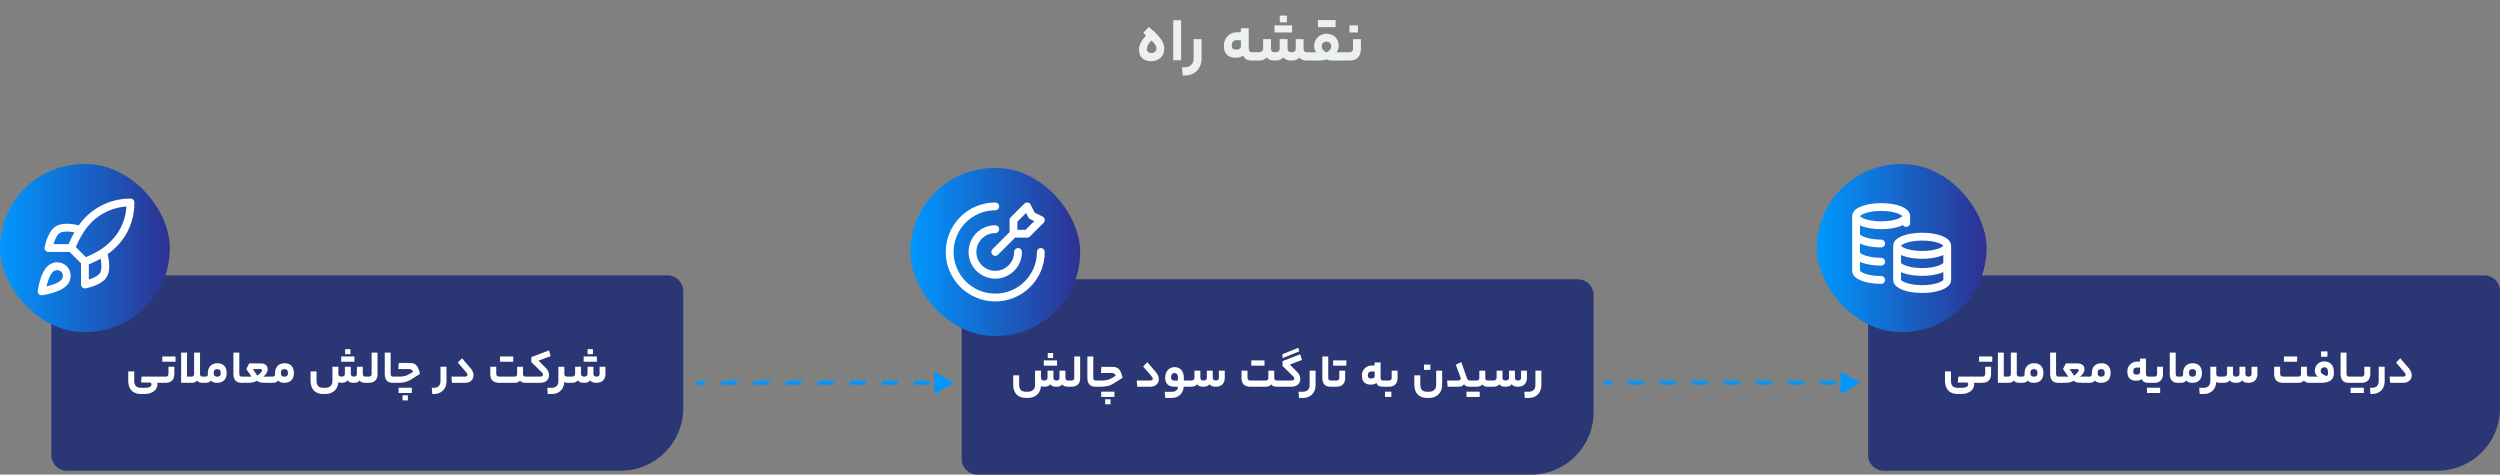
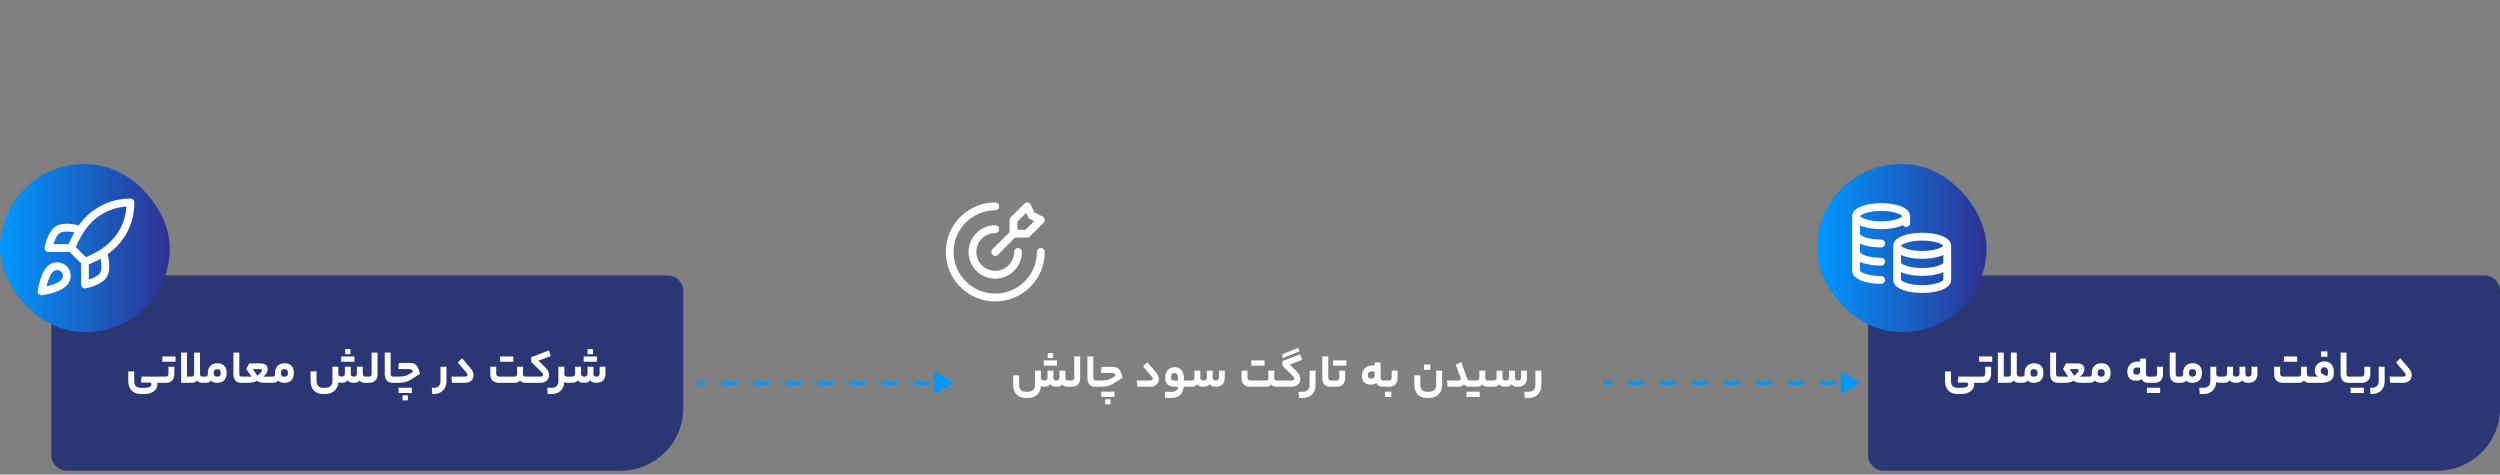
<svg xmlns="http://www.w3.org/2000/svg" width="1280" height="243" viewBox="0 0 1280 243" fill="none">
  <rect x="0" y="0" width="1280" height="243" fill="#808080" stroke="none" />
-   <path d="M583.191 25.368C583.191 24.173 583.479 23 584.055 21.848C584.631 20.696 585.527 19.48 586.743 18.2L585.367 16.792L588.247 13.784C590.295 15.512 591.884 17.005 593.015 18.264C594.146 19.523 594.935 20.675 595.383 21.72C595.852 22.744 596.087 23.8 596.087 24.888C596.087 26.829 595.479 28.387 594.263 29.56C593.047 30.733 591.404 31.32 589.335 31.32C587.458 31.32 585.964 30.808 584.855 29.784C583.746 28.739 583.191 27.267 583.191 25.368ZM592.087 24.856C592.087 24.173 591.884 23.512 591.479 22.872C591.074 22.232 590.412 21.528 589.495 20.76C588.727 21.528 588.151 22.264 587.767 22.968C587.404 23.672 587.223 24.397 587.223 25.144C587.223 25.763 587.415 26.253 587.799 26.616C588.183 26.957 588.748 27.128 589.495 27.128C590.306 27.128 590.935 26.925 591.383 26.52C591.852 26.115 592.087 25.56 592.087 24.856ZM600.698 10.36H604.73V30.872H600.698V10.36ZM615.212 29.816C615.212 31.565 614.86 33.101 614.156 34.424C613.452 35.768 612.438 36.803 611.116 37.528C609.814 38.275 608.289 38.648 606.54 38.648H605.516L605.196 34.424H606.508C607.98 34.424 609.121 34.019 609.932 33.208C610.742 32.419 611.148 31.299 611.148 29.848V20.024H615.212V29.816ZM630.66 23.288C630.66 24.696 631.364 25.4 632.772 25.4C633.604 25.4 634.234 25.261 634.66 24.984C635.108 24.685 635.332 24.259 635.332 23.704V20.568H633.252C631.524 20.568 630.66 21.475 630.66 23.288ZM639.364 24.536C639.364 25.325 639.492 25.901 639.748 26.264C640.026 26.605 640.442 26.776 640.996 26.776H641.988C642.095 26.776 642.17 26.915 642.212 27.192C642.276 27.469 642.308 28.056 642.308 28.952C642.308 29.805 642.276 30.36 642.212 30.616C642.17 30.872 642.095 31 641.988 31H640.996C639.823 31 638.863 30.808 638.116 30.424C637.37 30.019 636.847 29.357 636.548 28.44C636.1 28.824 635.514 29.112 634.788 29.304C634.084 29.475 633.338 29.56 632.548 29.56C630.628 29.56 629.156 29.037 628.132 27.992C627.13 26.925 626.628 25.357 626.628 23.288C626.628 22.115 626.895 21.016 627.428 19.992C627.983 18.947 628.762 18.115 629.764 17.496C630.767 16.856 631.908 16.536 633.188 16.536H635.3V14.456H639.364V24.536ZM644.48 26.776C645.227 26.776 645.782 26.605 646.144 26.264C646.528 25.923 646.72 25.453 646.72 24.856V20.024H650.752V24.856C650.752 25.475 650.923 25.955 651.264 26.296C651.606 26.616 652.171 26.776 652.96 26.776C653.707 26.776 654.262 26.605 654.624 26.264C655.008 25.923 655.2 25.453 655.2 24.856V20.024H659.232V24.856C659.232 26.136 659.926 26.776 661.312 26.776C662.72 26.776 663.424 26.136 663.424 24.856V20.024H667.424V24.824C667.424 25.507 667.574 26.008 667.872 26.328C668.171 26.627 668.63 26.776 669.248 26.776H670.528C670.742 26.776 670.848 27.501 670.848 28.952C670.848 30.317 670.742 31 670.528 31H669.248C667.222 31 665.899 30.477 665.28 29.432C664.875 29.965 664.352 30.36 663.712 30.616C663.072 30.872 662.272 31 661.312 31C660.182 31 659.275 30.861 658.592 30.584C657.91 30.285 657.398 29.859 657.056 29.304C656.224 30.435 654.859 31 652.96 31C651.766 31 650.816 30.861 650.112 30.584C649.43 30.285 648.918 29.859 648.576 29.304C647.744 30.435 646.379 31 644.48 31H641.984C641.771 31 641.664 30.317 641.664 28.952C641.664 27.501 641.771 26.776 641.984 26.776H644.48ZM655.232 11.448V7.992H658.88V11.448H655.232ZM652.544 16.632V13.016H661.568V16.632H652.544ZM673.876 26.776C673.577 26.392 673.332 25.901 673.14 25.304C672.948 24.685 672.852 24.109 672.852 23.576C672.852 22.36 673.129 21.283 673.684 20.344C674.238 19.384 675.006 18.637 675.988 18.104C676.99 17.571 678.1 17.304 679.316 17.304C680.489 17.304 681.534 17.571 682.452 18.104C683.39 18.616 684.116 19.341 684.628 20.28C685.161 21.197 685.428 22.243 685.428 23.416C685.428 23.992 685.321 24.611 685.108 25.272C684.894 25.912 684.606 26.413 684.244 26.776H687.796C688.009 26.776 688.116 27.501 688.116 28.952C688.116 30.317 688.009 31 687.796 31H683.604C682.238 31 681.246 30.957 680.628 30.872C680.03 30.787 679.54 30.616 679.156 30.36C678.772 30.595 678.217 30.765 677.492 30.872C676.788 30.957 675.806 31 674.548 31H670.516C670.302 31 670.196 30.317 670.196 28.952C670.196 27.501 670.302 26.776 670.516 26.776H673.876ZM679.156 21.336C678.388 21.336 677.79 21.549 677.364 21.976C676.937 22.403 676.724 22.989 676.724 23.736C676.724 25.037 677.545 26.061 679.188 26.808C679.998 26.424 680.596 25.976 680.98 25.464C681.385 24.931 681.588 24.355 681.588 23.736C681.588 22.989 681.374 22.403 680.948 21.976C680.521 21.549 679.924 21.336 679.156 21.336ZM674.804 13.88V10.264H683.828V13.88H674.804ZM696.789 24.888C696.789 26.851 696.277 28.365 695.253 29.432C694.229 30.477 692.81 31 690.997 31H687.797C687.584 31 687.477 30.317 687.477 28.952C687.477 27.501 687.584 26.776 687.797 26.776H690.965C691.498 26.776 691.925 26.616 692.245 26.296C692.586 25.955 692.757 25.464 692.757 24.824V20.024H696.789V24.888ZM690.901 16.632V13.016H695.253V16.632H690.901Z" fill="#ECF1F0" />
  <path d="M26.287 149C26.287 144.582 29.869 141 34.287 141H341.826C346.244 141 349.826 144.582 349.826 149V209C349.826 226.673 335.499 241 317.826 241H34.287C29.869 241 26.287 237.418 26.287 233V149Z" fill="#2B3674" />
  <path d="M72.481 192.832H82.537C82.697 192.832 82.777 193.376 82.777 194.464C82.777 195.488 82.697 196 82.537 196H80.401C80.529 196.16 80.593 196.416 80.593 196.768C80.593 197.728 80.313 198.584 79.753 199.336C79.193 200.088 78.409 200.672 77.401 201.088C76.409 201.52 75.265 201.736 73.969 201.736H72.169C70.089 201.736 68.481 201.136 67.345 199.936C66.225 198.752 65.665 197.088 65.665 194.944V190.168H68.713V194.872C68.713 196.12 68.993 197.048 69.553 197.656C70.113 198.264 70.993 198.568 72.193 198.568H74.017C76.385 198.568 77.569 197.968 77.569 196.768C77.569 196.432 77.481 196.192 77.305 196.048C77.129 195.92 76.833 195.856 76.417 195.856H72.217L72.481 192.832ZM89.269 191.416C89.269 192.888 88.885 194.024 88.117 194.824C87.349 195.608 86.285 196 84.925 196H82.525C82.365 196 82.285 195.488 82.285 194.464C82.285 193.376 82.365 192.832 82.525 192.832H84.901C85.301 192.832 85.621 192.712 85.861 192.472C86.117 192.216 86.245 191.848 86.245 191.368V187.768H89.269V191.416ZM83.101 185.224V182.512H89.869V185.224H83.101ZM92.741 180.52H95.765V192.832H98.045C98.445 192.832 98.765 192.72 99.005 192.496C99.261 192.272 99.389 191.968 99.389 191.584V180.52H102.413V191.464C102.413 192.376 102.869 192.832 103.781 192.832H104.525C104.685 192.832 104.765 193.376 104.765 194.464C104.765 195.488 104.685 196 104.525 196H103.685C102.309 196 101.389 195.608 100.925 194.824C100.333 195.608 99.381 196 98.069 196H92.741V180.52ZM111.325 185.968C112.829 185.968 113.989 186.4 114.805 187.264C115.637 188.128 116.053 189.352 116.053 190.936V191.056C116.053 192.608 115.621 193.824 114.757 194.704C113.909 195.568 112.725 196 111.205 196C110.421 196 109.757 195.896 109.213 195.688C108.669 195.48 108.269 195.192 108.013 194.824C107.709 195.24 107.333 195.544 106.885 195.736C106.437 195.912 105.861 196 105.157 196H104.533C104.373 196 104.293 195.488 104.293 194.464C104.293 193.376 104.373 192.832 104.533 192.832H105.157C105.605 192.832 105.925 192.744 106.117 192.568C106.309 192.392 106.405 192.104 106.405 191.704V191.032C106.405 189.48 106.845 188.248 107.725 187.336C108.621 186.424 109.821 185.968 111.325 185.968ZM111.205 188.992C110.005 188.992 109.405 189.632 109.405 190.912V191.032C109.405 191.624 109.549 192.08 109.837 192.4C110.141 192.704 110.597 192.856 111.205 192.856C111.829 192.856 112.285 192.712 112.573 192.424C112.877 192.12 113.029 191.656 113.029 191.032V190.912C113.029 189.632 112.421 188.992 111.205 188.992ZM124.45 192.832C124.53 192.832 124.586 192.936 124.618 193.144C124.666 193.352 124.69 193.792 124.69 194.464C124.69 195.104 124.666 195.52 124.618 195.712C124.586 195.904 124.53 196 124.45 196H123.586C122.242 196 121.226 195.616 120.538 194.848C119.85 194.064 119.506 192.952 119.506 191.512V180.52H122.53V191.32C122.53 191.848 122.626 192.232 122.818 192.472C123.026 192.712 123.354 192.832 123.802 192.832H124.45ZM128.775 192.856L126.087 188.92L127.575 186.064H133.551C134.607 186.064 135.455 186.32 136.095 186.832C136.735 187.328 137.055 188.04 137.055 188.968C137.055 189.656 136.895 190.288 136.575 190.864C136.271 191.424 135.687 192.104 134.823 192.904C135.095 192.856 135.575 192.832 136.263 192.832H138.951C139.031 192.832 139.087 192.936 139.119 193.144C139.167 193.352 139.191 193.792 139.191 194.464C139.191 195.104 139.167 195.52 139.119 195.712C139.087 195.904 139.031 196 138.951 196H136.287C134.895 196 133.871 195.928 133.215 195.784C132.575 195.64 132.015 195.36 131.535 194.944C130.895 195.344 130.191 195.624 129.423 195.784C128.655 195.928 127.655 196 126.423 196H124.455C124.295 196 124.215 195.488 124.215 194.464C124.215 193.376 124.295 192.832 124.455 192.832H126.615L128.775 192.856ZM134.175 189.664C134.175 189.2 133.831 188.968 133.143 188.968H129.471L131.775 192.4C132.719 191.568 133.351 190.96 133.671 190.576C134.007 190.192 134.175 189.888 134.175 189.664ZM145.731 185.968C147.235 185.968 148.395 186.4 149.211 187.264C150.043 188.128 150.459 189.352 150.459 190.936V191.056C150.459 192.608 150.027 193.824 149.163 194.704C148.315 195.568 147.131 196 145.611 196C144.827 196 144.163 195.896 143.619 195.688C143.075 195.48 142.675 195.192 142.419 194.824C142.115 195.24 141.739 195.544 141.291 195.736C140.843 195.912 140.267 196 139.563 196H138.939C138.779 196 138.699 195.488 138.699 194.464C138.699 193.376 138.779 192.832 138.939 192.832H139.563C140.011 192.832 140.331 192.744 140.523 192.568C140.715 192.392 140.811 192.104 140.811 191.704V191.032C140.811 189.48 141.251 188.248 142.131 187.336C143.027 186.424 144.227 185.968 145.731 185.968ZM145.611 188.992C144.411 188.992 143.811 189.632 143.811 190.912V191.032C143.811 191.624 143.955 192.08 144.243 192.4C144.547 192.704 145.003 192.856 145.611 192.856C146.235 192.856 146.691 192.712 146.979 192.424C147.283 192.12 147.435 191.656 147.435 191.032V190.912C147.435 189.632 146.827 188.992 145.611 188.992ZM179.608 191.392C179.608 192.352 180.128 192.832 181.168 192.832C182.208 192.832 182.728 192.352 182.728 191.392V187.768H185.752V191.368C185.752 191.88 185.864 192.256 186.088 192.496C186.312 192.72 186.648 192.832 187.096 192.832H188.056C188.216 192.832 188.296 193.376 188.296 194.464C188.296 195.488 188.216 196 188.056 196H187.12C186.352 196 185.72 195.904 185.224 195.712C184.744 195.52 184.384 195.224 184.144 194.824C183.84 195.224 183.448 195.52 182.968 195.712C182.488 195.904 181.888 196 181.168 196C180.32 196 179.632 195.896 179.104 195.688C178.592 195.464 178.216 195.144 177.976 194.728C177.352 195.576 176.336 196 174.928 196C174.128 196 173.56 195.888 173.224 195.664C173.176 196.848 172.864 197.896 172.288 198.808C171.712 199.736 170.928 200.456 169.936 200.968C168.944 201.48 167.8 201.736 166.504 201.736H165.52C163.44 201.736 161.832 201.136 160.696 199.936C159.576 198.752 159.016 197.088 159.016 194.944V190.168H162.064V194.872C162.064 196.12 162.344 197.048 162.904 197.656C163.464 198.264 164.344 198.568 165.544 198.568H166.504C167.656 198.568 168.56 198.264 169.216 197.656C169.872 197.064 170.2 196.224 170.2 195.136V187.768H173.224V191.392C173.224 192.352 173.784 192.832 174.904 192.832C175.448 192.832 175.864 192.704 176.152 192.448C176.44 192.192 176.584 191.84 176.584 191.392V187.768H179.608V191.392ZM176.704 181.336V178.744H179.44V181.336H176.704ZM174.688 185.224V182.512H181.456V185.224H174.688ZM188.904 192.832C189.304 192.832 189.632 192.72 189.888 192.496C190.144 192.272 190.272 191.968 190.272 191.584V180.52H193.296V191.728C193.296 193.072 192.904 194.12 192.12 194.872C191.336 195.624 190.272 196 188.928 196H188.064C187.904 196 187.824 195.488 187.824 194.464C187.824 193.376 187.904 192.832 188.064 192.832H188.904ZM201.935 192.832C202.015 192.832 202.071 192.936 202.103 193.144C202.151 193.352 202.175 193.792 202.175 194.464C202.175 195.104 202.151 195.52 202.103 195.712C202.071 195.904 202.015 196 201.935 196H201.071C199.727 196 198.711 195.616 198.023 194.848C197.335 194.064 196.991 192.952 196.991 191.512V180.52H200.015V191.32C200.015 191.848 200.111 192.232 200.303 192.472C200.511 192.712 200.839 192.832 201.287 192.832H201.935ZM203.739 192.832C204.971 192.832 205.995 192.76 206.811 192.616C207.627 192.472 208.403 192.192 209.139 191.776L211.467 190.456C211.307 189.896 211.067 189.512 210.747 189.304C210.427 189.08 209.955 188.968 209.331 188.968H203.931L204.171 185.824H209.859C210.867 185.824 211.683 186 212.307 186.352C212.947 186.688 213.475 187.256 213.891 188.056C214.323 188.856 214.699 189.984 215.019 191.44L210.387 194.344C209.379 194.984 208.363 195.424 207.339 195.664C206.315 195.888 205.075 196 203.619 196H201.939C201.779 196 201.699 195.488 201.699 194.464C201.699 193.376 201.779 192.832 201.939 192.832H203.739ZM206.091 205V202.408H208.827V205H206.091ZM204.075 201.232V198.52H210.843V201.232H204.075ZM228.594 195.112C228.594 196.424 228.33 197.576 227.802 198.568C227.274 199.576 226.514 200.352 225.522 200.896C224.546 201.456 223.402 201.736 222.09 201.736H221.322L221.082 198.568H222.066C223.17 198.568 224.026 198.264 224.634 197.656C225.242 197.064 225.546 196.224 225.546 195.136V187.768H228.594V195.112ZM236.589 183.448L240.885 188.464C241.461 189.152 241.861 189.784 242.085 190.36C242.325 190.92 242.445 191.512 242.445 192.136C242.445 193.272 242.053 194.2 241.269 194.92C240.485 195.64 239.397 196 238.005 196H231.405L231.141 192.832H237.885C238.861 192.832 239.349 192.528 239.349 191.92C239.349 191.712 239.285 191.504 239.157 191.296C239.045 191.088 238.845 190.808 238.557 190.456L234.405 185.608L236.589 183.448ZM263.416 192.832C263.816 192.832 264.136 192.728 264.376 192.52C264.632 192.312 264.76 192.016 264.76 191.632V187.768H267.784V191.488C267.784 192.384 268.24 192.832 269.152 192.832H270.064C270.224 192.832 270.304 193.376 270.304 194.464C270.304 195.488 270.224 196 270.064 196H269.008C267.648 196 266.736 195.608 266.272 194.824C265.696 195.608 264.744 196 263.416 196H255.496C254.056 196 252.952 195.624 252.184 194.872C251.416 194.104 251.032 193.008 251.032 191.584V187.768H254.08V191.2C254.08 191.76 254.2 192.176 254.44 192.448C254.696 192.704 255.104 192.832 255.664 192.832H263.416ZM256.024 185.224V182.512H262.792V185.224H256.024ZM276.456 192.832C276.952 192.832 277.336 192.752 277.608 192.592C277.88 192.432 278.016 192.208 278.016 191.92C278.016 191.648 277.952 191.408 277.824 191.2C277.712 190.992 277.512 190.744 277.224 190.456L272.016 185.368V182.872L281.088 179.392L281.952 182.32L275.736 184.648L279.504 188.44C280.576 189.496 281.112 190.72 281.112 192.112C281.112 193.264 280.704 194.2 279.888 194.92C279.088 195.64 277.968 196 276.528 196H270.072C269.912 196 269.832 195.488 269.832 194.464C269.832 193.376 269.912 192.832 270.072 192.832H276.456ZM288.946 191.368C288.946 191.88 289.066 192.256 289.306 192.496C289.562 192.72 289.962 192.832 290.506 192.832H290.914C291.074 192.832 291.154 193.376 291.154 194.464C291.154 195.488 291.074 196 290.914 196H290.554C290.202 196 289.882 195.952 289.594 195.856C289.306 195.76 289.082 195.632 288.922 195.472V195.496C288.874 196.712 288.586 197.792 288.058 198.736C287.53 199.68 286.786 200.416 285.826 200.944C284.866 201.472 283.738 201.736 282.442 201.736H280.45L280.21 198.568H282.418C283.522 198.568 284.378 198.264 284.986 197.656C285.594 197.064 285.898 196.224 285.898 195.136V187.768H288.946V191.368ZM292.78 192.832C293.34 192.832 293.756 192.704 294.028 192.448C294.316 192.192 294.46 191.84 294.46 191.392V187.768H297.484V191.392C297.484 191.856 297.612 192.216 297.868 192.472C298.124 192.712 298.548 192.832 299.14 192.832C299.7 192.832 300.116 192.704 300.388 192.448C300.676 192.192 300.82 191.84 300.82 191.392V187.768H303.844V191.392C303.844 192.352 304.364 192.832 305.404 192.832C306.46 192.832 306.988 192.352 306.988 191.392V187.768H309.988V191.416C309.988 192.856 309.588 193.984 308.788 194.8C307.988 195.6 306.86 196 305.404 196C304.556 196 303.876 195.896 303.364 195.688C302.852 195.464 302.468 195.144 302.212 194.728C301.588 195.576 300.564 196 299.14 196C298.244 196 297.532 195.896 297.004 195.688C296.492 195.464 296.108 195.144 295.852 194.728C295.228 195.576 294.204 196 292.78 196H290.908C290.748 196 290.668 195.488 290.668 194.464C290.668 193.376 290.748 192.832 290.908 192.832H292.78ZM300.844 181.336V178.744H303.58V181.336H300.844ZM298.828 185.224V182.512H305.596V185.224H298.828Z" fill="white" />
  <rect y="84" width="86.951" height="86" rx="43" fill="url(#paint0_linear_2564_1855)" />
  <path d="M43.475 134L36.475 127M43.475 134C46.735 132.76 49.861 131.197 52.809 129.333M43.475 134V145.667C43.475 145.667 50.545 144.383 52.809 141C55.329 137.22 52.809 129.333 52.809 129.333M36.475 127C37.717 123.779 39.28 120.691 41.142 117.783C43.861 113.436 47.646 109.857 52.139 107.386C56.632 104.915 61.681 103.635 66.809 103.667C66.809 110.013 64.989 121.167 52.809 129.333M36.475 127H24.809C24.809 127 26.092 119.93 29.475 117.667C33.255 115.147 41.142 117.667 41.142 117.667M25.975 137.5C22.475 140.44 21.309 149.167 21.309 149.167C21.309 149.167 30.035 148 32.975 144.5C34.632 142.54 34.609 139.53 32.765 137.71C31.858 136.844 30.664 136.344 29.41 136.305C28.157 136.267 26.934 136.692 25.975 137.5Z" stroke="white" stroke-width="4" stroke-linecap="round" stroke-linejoin="round" />
-   <path d="M492.385 151C492.385 146.582 495.966 143 500.385 143H807.923C812.342 143 815.923 146.582 815.923 151V211C815.923 228.673 801.597 243 783.923 243H500.385C495.966 243 492.385 239.418 492.385 235V151Z" fill="#2B3674" />
  <path d="M539.354 193.392C539.354 194.352 539.874 194.832 540.914 194.832C541.954 194.832 542.474 194.352 542.474 193.392V189.768H545.498V193.368C545.498 193.88 545.61 194.256 545.834 194.496C546.058 194.72 546.394 194.832 546.842 194.832H547.802C547.962 194.832 548.042 195.376 548.042 196.464C548.042 197.488 547.962 198 547.802 198H546.866C546.098 198 545.466 197.904 544.97 197.712C544.49 197.52 544.13 197.224 543.89 196.824C543.586 197.224 543.194 197.52 542.714 197.712C542.234 197.904 541.634 198 540.914 198C540.066 198 539.378 197.896 538.85 197.688C538.338 197.464 537.962 197.144 537.722 196.728C537.098 197.576 536.082 198 534.674 198C533.874 198 533.306 197.888 532.97 197.664C532.922 198.848 532.61 199.896 532.034 200.808C531.458 201.736 530.674 202.456 529.682 202.968C528.69 203.48 527.546 203.736 526.25 203.736H525.266C523.186 203.736 521.578 203.136 520.442 201.936C519.322 200.752 518.762 199.088 518.762 196.944V192.168H521.81V196.872C521.81 198.12 522.09 199.048 522.65 199.656C523.21 200.264 524.09 200.568 525.29 200.568H526.25C527.402 200.568 528.306 200.264 528.962 199.656C529.618 199.064 529.946 198.224 529.946 197.136V189.768H532.97V193.392C532.97 194.352 533.53 194.832 534.65 194.832C535.194 194.832 535.61 194.704 535.898 194.448C536.186 194.192 536.33 193.84 536.33 193.392V189.768H539.354V193.392ZM536.45 183.336V180.744H539.186V183.336H536.45ZM534.434 187.224V184.512H541.202V187.224H534.434ZM548.651 194.832C549.051 194.832 549.379 194.72 549.635 194.496C549.891 194.272 550.019 193.968 550.019 193.584V182.52H553.043V193.728C553.043 195.072 552.651 196.12 551.867 196.872C551.083 197.624 550.019 198 548.675 198H547.811C547.651 198 547.571 197.488 547.571 196.464C547.571 195.376 547.651 194.832 547.811 194.832H548.651ZM561.681 194.832C561.761 194.832 561.817 194.936 561.849 195.144C561.897 195.352 561.921 195.792 561.921 196.464C561.921 197.104 561.897 197.52 561.849 197.712C561.817 197.904 561.761 198 561.681 198H560.817C559.473 198 558.457 197.616 557.769 196.848C557.081 196.064 556.737 194.952 556.737 193.512V182.52H559.761V193.32C559.761 193.848 559.857 194.232 560.049 194.472C560.257 194.712 560.585 194.832 561.033 194.832H561.681ZM563.486 194.832C564.718 194.832 565.742 194.76 566.558 194.616C567.374 194.472 568.15 194.192 568.886 193.776L571.214 192.456C571.054 191.896 570.814 191.512 570.494 191.304C570.174 191.08 569.702 190.968 569.078 190.968H563.678L563.918 187.824H569.606C570.614 187.824 571.43 188 572.054 188.352C572.694 188.688 573.222 189.256 573.638 190.056C574.07 190.856 574.446 191.984 574.766 193.44L570.134 196.344C569.126 196.984 568.11 197.424 567.086 197.664C566.062 197.888 564.822 198 563.366 198H561.686C561.526 198 561.446 197.488 561.446 196.464C561.446 195.376 561.526 194.832 561.686 194.832H563.486ZM565.838 207V204.408H568.574V207H565.838ZM563.822 203.232V200.52H570.59V203.232H563.822ZM587.452 185.448L591.748 190.464C592.324 191.152 592.724 191.784 592.948 192.36C593.188 192.92 593.308 193.512 593.308 194.136C593.308 195.272 592.916 196.2 592.132 196.92C591.348 197.64 590.26 198 588.868 198H582.268L582.004 194.832H588.748C589.724 194.832 590.212 194.528 590.212 193.92C590.212 193.712 590.148 193.504 590.02 193.296C589.908 193.088 589.708 192.808 589.42 192.456L585.268 187.608L587.452 185.448ZM607.999 194.832C608.159 194.832 608.239 195.376 608.239 196.464C608.239 197.488 608.159 198 607.999 198H606.079C605.903 199.808 605.263 201.216 604.159 202.224C603.071 203.232 601.639 203.736 599.863 203.736H596.599L596.359 200.592H600.055C600.999 200.592 601.743 200.36 602.287 199.896C602.831 199.448 603.103 198.856 603.103 198.12V198H601.423C599.823 198 598.615 197.616 597.799 196.848C596.983 196.08 596.575 194.96 596.575 193.488V193.368C596.575 192.328 596.775 191.4 597.175 190.584C597.591 189.768 598.159 189.128 598.879 188.664C599.615 188.2 600.455 187.968 601.399 187.968C602.855 187.968 604.007 188.456 604.855 189.432C605.703 190.392 606.127 191.712 606.127 193.392V194.832H607.999ZM599.599 193.272C599.599 193.848 599.735 194.256 600.007 194.496C600.279 194.736 600.751 194.856 601.423 194.856H603.103V193.368C603.103 192.584 602.943 191.992 602.623 191.592C602.319 191.192 601.879 190.992 601.303 190.992C600.743 190.992 600.319 191.192 600.031 191.592C599.743 191.976 599.599 192.496 599.599 193.152V193.272ZM609.87 194.832C610.43 194.832 610.846 194.704 611.118 194.448C611.406 194.192 611.55 193.84 611.55 193.392V189.768H614.574V193.392C614.574 193.856 614.702 194.216 614.958 194.472C615.214 194.712 615.638 194.832 616.23 194.832C616.79 194.832 617.206 194.704 617.478 194.448C617.766 194.192 617.91 193.84 617.91 193.392V189.768H620.934V193.392C620.934 194.352 621.454 194.832 622.494 194.832C623.55 194.832 624.078 194.352 624.078 193.392V189.768H627.078V193.416C627.078 194.856 626.678 195.984 625.878 196.8C625.078 197.6 623.95 198 622.494 198C621.646 198 620.966 197.896 620.454 197.688C619.942 197.464 619.558 197.144 619.302 196.728C618.678 197.576 617.654 198 616.23 198C615.334 198 614.622 197.896 614.094 197.688C613.582 197.464 613.198 197.144 612.942 196.728C612.318 197.576 611.294 198 609.87 198H607.998C607.838 198 607.758 197.488 607.758 196.464C607.758 195.376 607.838 194.832 607.998 194.832H609.87ZM648.053 194.832C648.453 194.832 648.773 194.728 649.013 194.52C649.269 194.312 649.397 194.016 649.397 193.632V189.768H652.421V193.488C652.421 194.384 652.877 194.832 653.789 194.832H654.701C654.861 194.832 654.941 195.376 654.941 196.464C654.941 197.488 654.861 198 654.701 198H653.645C652.285 198 651.373 197.608 650.909 196.824C650.333 197.608 649.381 198 648.053 198H640.133C638.693 198 637.589 197.624 636.821 196.872C636.053 196.104 635.669 195.008 635.669 193.584V189.768H638.717V193.2C638.717 193.76 638.837 194.176 639.077 194.448C639.333 194.704 639.741 194.832 640.301 194.832H648.053ZM640.661 187.224V184.512H647.429V187.224H640.661ZM661.093 194.832C661.589 194.832 661.973 194.752 662.245 194.592C662.517 194.432 662.653 194.208 662.653 193.92C662.653 193.648 662.589 193.408 662.461 193.2C662.349 192.992 662.149 192.744 661.861 192.456L656.653 187.368V184.872L665.725 181.392L666.589 184.32L660.373 186.648L664.141 190.44C665.213 191.496 665.749 192.72 665.749 194.112C665.749 195.264 665.341 196.2 664.525 196.92C663.725 197.64 662.605 198 661.165 198H654.709C654.549 198 654.469 197.488 654.469 196.464C654.469 195.376 654.549 194.832 654.709 194.832H661.093ZM664.741 178.056L665.269 179.88L656.653 183.36V181.344L664.741 178.056ZM673.583 197.112C673.583 198.424 673.319 199.576 672.791 200.568C672.263 201.576 671.503 202.352 670.511 202.896C669.535 203.456 668.391 203.736 667.079 203.736H665.087L664.847 200.568H667.055C668.159 200.568 669.015 200.264 669.623 199.656C670.231 199.064 670.535 198.224 670.535 197.136V189.768H673.583V197.112ZM681.985 194.832C682.065 194.832 682.121 194.936 682.153 195.144C682.201 195.352 682.225 195.792 682.225 196.464C682.225 197.104 682.201 197.52 682.153 197.712C682.121 197.904 682.065 198 681.985 198H681.121C679.777 198 678.761 197.616 678.073 196.848C677.385 196.064 677.041 194.952 677.041 193.512V182.52H680.065V193.32C680.065 193.848 680.161 194.232 680.353 194.472C680.561 194.712 680.889 194.832 681.337 194.832H681.985ZM688.734 193.416C688.734 194.888 688.35 196.024 687.582 196.824C686.814 197.608 685.75 198 684.39 198H681.99C681.83 198 681.75 197.488 681.75 196.464C681.75 195.376 681.83 194.832 681.99 194.832H684.366C684.766 194.832 685.086 194.712 685.326 194.472C685.582 194.216 685.71 193.848 685.71 193.368V189.768H688.734V193.416ZM682.566 187.224V184.512H689.334V187.224H682.566ZM700.333 192.216C700.333 193.272 700.861 193.8 701.917 193.8C702.541 193.8 703.013 193.696 703.333 193.488C703.669 193.264 703.837 192.944 703.837 192.528V190.176H702.277C700.981 190.176 700.333 190.856 700.333 192.216ZM706.861 193.152C706.861 193.744 706.957 194.176 707.149 194.448C707.357 194.704 707.669 194.832 708.085 194.832H708.829C708.909 194.832 708.965 194.936 708.997 195.144C709.045 195.352 709.069 195.792 709.069 196.464C709.069 197.104 709.045 197.52 708.997 197.712C708.965 197.904 708.909 198 708.829 198H708.085C707.205 198 706.485 197.856 705.925 197.568C705.365 197.264 704.973 196.768 704.749 196.08C704.413 196.368 703.973 196.584 703.429 196.728C702.901 196.856 702.341 196.92 701.749 196.92C700.309 196.92 699.205 196.528 698.437 195.744C697.685 194.944 697.309 193.768 697.309 192.216C697.309 191.336 697.509 190.512 697.909 189.744C698.325 188.96 698.909 188.336 699.661 187.872C700.413 187.392 701.269 187.152 702.229 187.152H703.813V185.592H706.861V193.152ZM715.57 193.416C715.57 194.888 715.186 196.024 714.418 196.824C713.65 197.608 712.586 198 711.226 198H708.826C708.666 198 708.586 197.488 708.586 196.464C708.586 195.376 708.666 194.832 708.826 194.832H711.202C711.602 194.832 711.922 194.712 712.162 194.472C712.418 194.216 712.546 193.848 712.546 193.368V189.768H715.57V193.416ZM709.114 203.232V200.52H712.378V203.232H709.114ZM730.649 203.736C728.569 203.736 726.961 203.136 725.825 201.936C724.705 200.752 724.145 199.088 724.145 196.944V192.168H727.193V196.872C727.193 198.12 727.473 199.048 728.033 199.656C728.593 200.264 729.473 200.568 730.673 200.568H731.633C732.785 200.568 733.689 200.264 734.345 199.656C735.001 199.064 735.329 198.224 735.329 197.136V189.768H738.377V196.872C738.377 198.312 738.089 199.544 737.513 200.568C736.953 201.608 736.161 202.392 735.137 202.92C734.129 203.464 732.961 203.736 731.633 203.736H730.649ZM729.089 189.384V186.672H732.353V189.384H729.089ZM746.527 194.832C747.439 194.832 747.895 194.496 747.895 193.824C747.895 193.584 747.815 193.28 747.655 192.912L745.375 186.72L748.183 185.4L750.943 193.272C751.151 193.848 751.375 194.256 751.615 194.496C751.855 194.72 752.199 194.832 752.647 194.832H753.271C753.431 194.832 753.511 195.376 753.511 196.464C753.511 197.12 753.487 197.544 753.439 197.736C753.391 197.912 753.335 198 753.271 198H752.503C751.799 198 751.199 197.904 750.703 197.712C750.223 197.504 749.839 197.176 749.551 196.728C749.247 197.176 748.855 197.504 748.375 197.712C747.911 197.904 747.327 198 746.623 198H741.175L740.911 194.832H746.527ZM756.072 194.832C756.472 194.832 756.792 194.728 757.032 194.52C757.288 194.296 757.416 193.992 757.416 193.608V189.768H760.464V193.488C760.464 194.384 760.912 194.832 761.808 194.832H762.72C762.88 194.832 762.96 195.368 762.96 196.44C762.96 197.48 762.88 198 762.72 198H761.664C760.304 198 759.392 197.608 758.928 196.824C758.352 197.608 757.4 198 756.072 198H753.264C753.104 198 753.024 197.488 753.024 196.464C753.024 195.376 753.104 194.832 753.264 194.832H756.072ZM750.84 203.232V200.52H757.608V203.232H750.84ZM764.581 194.832C765.141 194.832 765.557 194.704 765.829 194.448C766.117 194.192 766.261 193.84 766.261 193.392V189.768H769.285V193.392C769.285 193.856 769.413 194.216 769.669 194.472C769.925 194.712 770.349 194.832 770.941 194.832C771.501 194.832 771.917 194.704 772.189 194.448C772.477 194.192 772.621 193.84 772.621 193.392V189.768H775.645V193.392C775.645 194.352 776.165 194.832 777.205 194.832C778.261 194.832 778.789 194.352 778.789 193.392V189.768H781.789V193.416C781.789 194.856 781.389 195.984 780.589 196.8C779.789 197.6 778.661 198 777.205 198C776.357 198 775.677 197.896 775.165 197.688C774.653 197.464 774.269 197.144 774.013 196.728C773.389 197.576 772.365 198 770.941 198C770.045 198 769.333 197.896 768.805 197.688C768.293 197.464 767.909 197.144 767.653 196.728C767.029 197.576 766.005 198 764.581 198H762.709C762.549 198 762.469 197.488 762.469 196.464C762.469 195.376 762.549 194.832 762.709 194.832H764.581ZM789.176 197.112C789.176 198.424 788.912 199.576 788.384 200.568C787.856 201.576 787.096 202.352 786.104 202.896C785.128 203.456 783.984 203.736 782.672 203.736H780.68L780.44 200.568H782.648C783.752 200.568 784.608 200.264 785.216 199.656C785.824 199.064 786.128 198.224 786.128 197.136V189.768H789.176V197.112Z" fill="white" />
-   <rect x="466.098" y="86" width="86.951" height="86" rx="43" fill="url(#paint1_linear_2564_1855)" />
  <path d="M518.905 119.667V112.667L525.905 105.667L528.238 110.333L532.905 112.667L525.905 119.667H518.905ZM518.905 119.667L509.572 129M532.905 129C532.905 141.887 522.458 152.333 509.572 152.333C496.685 152.333 486.238 141.887 486.238 129C486.238 116.113 496.685 105.667 509.572 105.667M521.238 129C521.238 135.443 516.015 140.667 509.572 140.667C503.128 140.667 497.905 135.443 497.905 129C497.905 122.557 503.128 117.333 509.572 117.333" stroke="white" stroke-width="4" stroke-linecap="round" stroke-linejoin="round" />
  <path d="M956.461 149C956.461 144.582 960.043 141 964.461 141H1272C1276.42 141 1280 144.582 1280 149V209C1280 226.673 1265.67 241 1248 241H964.461C960.043 241 956.461 237.418 956.461 233V149Z" fill="#2B3674" />
  <path d="M1002.65 192.832H1012.71C1012.87 192.832 1012.95 193.376 1012.95 194.464C1012.95 195.488 1012.87 196 1012.71 196H1010.57C1010.7 196.16 1010.77 196.416 1010.77 196.768C1010.77 197.728 1010.49 198.584 1009.93 199.336C1009.37 200.088 1008.58 200.672 1007.57 201.088C1006.58 201.52 1005.44 201.736 1004.14 201.736H1002.34C1000.26 201.736 998.654 201.136 997.518 199.936C996.398 198.752 995.838 197.088 995.838 194.944V190.168H998.886V194.872C998.886 196.12 999.166 197.048 999.726 197.656C1000.29 198.264 1001.17 198.568 1002.37 198.568H1004.19C1006.56 198.568 1007.74 197.968 1007.74 196.768C1007.74 196.432 1007.65 196.192 1007.48 196.048C1007.3 195.92 1007.01 195.856 1006.59 195.856H1002.39L1002.65 192.832ZM1019.44 191.416C1019.44 192.888 1019.06 194.024 1018.29 194.824C1017.52 195.608 1016.46 196 1015.1 196H1012.7C1012.54 196 1012.46 195.488 1012.46 194.464C1012.46 193.376 1012.54 192.832 1012.7 192.832H1015.08C1015.48 192.832 1015.8 192.712 1016.04 192.472C1016.29 192.216 1016.42 191.848 1016.42 191.368V187.768H1019.44V191.416ZM1013.28 185.224V182.512H1020.04V185.224H1013.28ZM1022.91 180.52H1025.94V192.832H1028.22C1028.62 192.832 1028.94 192.72 1029.18 192.496C1029.43 192.272 1029.56 191.968 1029.56 191.584V180.52H1032.59V191.464C1032.59 192.376 1033.04 192.832 1033.95 192.832H1034.7C1034.86 192.832 1034.94 193.376 1034.94 194.464C1034.94 195.488 1034.86 196 1034.7 196H1033.86C1032.48 196 1031.56 195.608 1031.1 194.824C1030.51 195.608 1029.55 196 1028.24 196H1022.91V180.52ZM1041.5 185.968C1043 185.968 1044.16 186.4 1044.98 187.264C1045.81 188.128 1046.23 189.352 1046.23 190.936V191.056C1046.23 192.608 1045.8 193.824 1044.93 194.704C1044.08 195.568 1042.9 196 1041.38 196C1040.6 196 1039.93 195.896 1039.39 195.688C1038.84 195.48 1038.44 195.192 1038.19 194.824C1037.88 195.24 1037.51 195.544 1037.06 195.736C1036.61 195.912 1036.04 196 1035.33 196H1034.71C1034.55 196 1034.47 195.488 1034.47 194.464C1034.47 193.376 1034.55 192.832 1034.71 192.832H1035.33C1035.78 192.832 1036.1 192.744 1036.29 192.568C1036.48 192.392 1036.58 192.104 1036.58 191.704V191.032C1036.58 189.48 1037.02 188.248 1037.9 187.336C1038.8 186.424 1040 185.968 1041.5 185.968ZM1041.38 188.992C1040.18 188.992 1039.58 189.632 1039.58 190.912V191.032C1039.58 191.624 1039.72 192.08 1040.01 192.4C1040.32 192.704 1040.77 192.856 1041.38 192.856C1042 192.856 1042.46 192.712 1042.75 192.424C1043.05 192.12 1043.2 191.656 1043.2 191.032V190.912C1043.2 189.632 1042.6 188.992 1041.38 188.992ZM1054.62 192.832C1054.7 192.832 1054.76 192.936 1054.79 193.144C1054.84 193.352 1054.86 193.792 1054.86 194.464C1054.86 195.104 1054.84 195.52 1054.79 195.712C1054.76 195.904 1054.7 196 1054.62 196H1053.76C1052.42 196 1051.4 195.616 1050.71 194.848C1050.02 194.064 1049.68 192.952 1049.68 191.512V180.52H1052.7V191.32C1052.7 191.848 1052.8 192.232 1052.99 192.472C1053.2 192.712 1053.53 192.832 1053.98 192.832H1054.62ZM1058.95 192.856L1056.26 188.92L1057.75 186.064H1063.72C1064.78 186.064 1065.63 186.32 1066.27 186.832C1066.91 187.328 1067.23 188.04 1067.23 188.968C1067.23 189.656 1067.07 190.288 1066.75 190.864C1066.44 191.424 1065.86 192.104 1065 192.904C1065.27 192.856 1065.75 192.832 1066.44 192.832H1069.12C1069.2 192.832 1069.26 192.936 1069.29 193.144C1069.34 193.352 1069.36 193.792 1069.36 194.464C1069.36 195.104 1069.34 195.52 1069.29 195.712C1069.26 195.904 1069.2 196 1069.12 196H1066.46C1065.07 196 1064.04 195.928 1063.39 195.784C1062.75 195.64 1062.19 195.36 1061.71 194.944C1061.07 195.344 1060.36 195.624 1059.6 195.784C1058.83 195.928 1057.83 196 1056.6 196H1054.63C1054.47 196 1054.39 195.488 1054.39 194.464C1054.39 193.376 1054.47 192.832 1054.63 192.832H1056.79L1058.95 192.856ZM1064.35 189.664C1064.35 189.2 1064 188.968 1063.32 188.968H1059.64L1061.95 192.4C1062.89 191.568 1063.52 190.96 1063.84 190.576C1064.18 190.192 1064.35 189.888 1064.35 189.664ZM1075.91 185.968C1077.41 185.968 1078.57 186.4 1079.39 187.264C1080.22 188.128 1080.63 189.352 1080.63 190.936V191.056C1080.63 192.608 1080.2 193.824 1079.34 194.704C1078.49 195.568 1077.31 196 1075.79 196C1075 196 1074.34 195.896 1073.79 195.688C1073.25 195.48 1072.85 195.192 1072.59 194.824C1072.29 195.24 1071.91 195.544 1071.47 195.736C1071.02 195.912 1070.44 196 1069.74 196H1069.11C1068.95 196 1068.87 195.488 1068.87 194.464C1068.87 193.376 1068.95 192.832 1069.11 192.832H1069.74C1070.19 192.832 1070.51 192.744 1070.7 192.568C1070.89 192.392 1070.99 192.104 1070.99 191.704V191.032C1070.99 189.48 1071.43 188.248 1072.31 187.336C1073.2 186.424 1074.4 185.968 1075.91 185.968ZM1075.79 188.992C1074.59 188.992 1073.99 189.632 1073.99 190.912V191.032C1073.99 191.624 1074.13 192.08 1074.42 192.4C1074.72 192.704 1075.18 192.856 1075.79 192.856C1076.41 192.856 1076.87 192.712 1077.15 192.424C1077.46 192.12 1077.61 191.656 1077.61 191.032V190.912C1077.61 189.632 1077 188.992 1075.79 188.992ZM1092.21 190.216C1092.21 191.272 1092.74 191.8 1093.8 191.8C1094.42 191.8 1094.89 191.696 1095.21 191.488C1095.55 191.264 1095.72 190.944 1095.72 190.528V188.176H1094.16C1092.86 188.176 1092.21 188.856 1092.21 190.216ZM1098.74 191.152C1098.74 191.744 1098.84 192.176 1099.03 192.448C1099.24 192.704 1099.55 192.832 1099.97 192.832H1100.71C1100.79 192.832 1100.85 192.936 1100.88 193.144C1100.93 193.352 1100.95 193.792 1100.95 194.464C1100.95 195.104 1100.93 195.52 1100.88 195.712C1100.85 195.904 1100.79 196 1100.71 196H1099.97C1099.09 196 1098.37 195.856 1097.81 195.568C1097.25 195.264 1096.85 194.768 1096.63 194.08C1096.29 194.368 1095.85 194.584 1095.31 194.728C1094.78 194.856 1094.22 194.92 1093.63 194.92C1092.19 194.92 1091.09 194.528 1090.32 193.744C1089.57 192.944 1089.19 191.768 1089.19 190.216C1089.19 189.336 1089.39 188.512 1089.79 187.744C1090.21 186.96 1090.79 186.336 1091.54 185.872C1092.29 185.392 1093.15 185.152 1094.11 185.152H1095.69V183.592H1098.74V191.152ZM1107.45 191.416C1107.45 192.888 1107.07 194.024 1106.3 194.824C1105.53 195.608 1104.47 196 1103.11 196H1100.71C1100.55 196 1100.47 195.488 1100.47 194.464C1100.47 193.376 1100.55 192.832 1100.71 192.832H1103.08C1103.48 192.832 1103.8 192.712 1104.04 192.472C1104.3 192.216 1104.43 191.848 1104.43 191.368V187.768H1107.45V191.416ZM1099.24 201.232V198.52H1106.01V201.232H1099.24ZM1115.87 192.832C1115.95 192.832 1116 192.936 1116.03 193.144C1116.08 193.352 1116.11 193.792 1116.11 194.464C1116.11 195.104 1116.08 195.52 1116.03 195.712C1116 195.904 1115.95 196 1115.87 196H1115C1113.66 196 1112.64 195.616 1111.95 194.848C1111.27 194.064 1110.92 192.952 1110.92 191.512V180.52H1113.95V191.32C1113.95 191.848 1114.04 192.232 1114.23 192.472C1114.44 192.712 1114.77 192.832 1115.22 192.832H1115.87ZM1122.66 185.968C1124.17 185.968 1125.33 186.4 1126.14 187.264C1126.98 188.128 1127.39 189.352 1127.39 190.936V191.056C1127.39 192.608 1126.96 193.824 1126.1 194.704C1125.25 195.568 1124.06 196 1122.54 196C1121.76 196 1121.1 195.896 1120.55 195.688C1120.01 195.48 1119.61 195.192 1119.35 194.824C1119.05 195.24 1118.67 195.544 1118.22 195.736C1117.78 195.912 1117.2 196 1116.5 196H1115.87C1115.71 196 1115.63 195.488 1115.63 194.464C1115.63 193.376 1115.71 192.832 1115.87 192.832H1116.5C1116.94 192.832 1117.26 192.744 1117.46 192.568C1117.65 192.392 1117.74 192.104 1117.74 191.704V191.032C1117.74 189.48 1118.18 188.248 1119.06 187.336C1119.96 186.424 1121.16 185.968 1122.66 185.968ZM1122.54 188.992C1121.34 188.992 1120.74 189.632 1120.74 190.912V191.032C1120.74 191.624 1120.89 192.08 1121.18 192.4C1121.48 192.704 1121.94 192.856 1122.54 192.856C1123.17 192.856 1123.62 192.712 1123.91 192.424C1124.22 192.12 1124.37 191.656 1124.37 191.032V190.912C1124.37 189.632 1123.76 188.992 1122.54 188.992ZM1134.74 191.368C1134.74 191.88 1134.86 192.256 1135.1 192.496C1135.36 192.72 1135.76 192.832 1136.3 192.832H1136.71C1136.87 192.832 1136.95 193.376 1136.95 194.464C1136.95 195.488 1136.87 196 1136.71 196H1136.35C1136 196 1135.68 195.952 1135.39 195.856C1135.1 195.76 1134.88 195.632 1134.72 195.472V195.496C1134.67 196.712 1134.38 197.792 1133.86 198.736C1133.33 199.68 1132.58 200.416 1131.62 200.944C1130.66 201.472 1129.54 201.736 1128.24 201.736H1126.25L1126.01 198.568H1128.22C1129.32 198.568 1130.18 198.264 1130.78 197.656C1131.39 197.064 1131.7 196.224 1131.7 195.136V187.768H1134.74V191.368ZM1138.58 192.832C1139.14 192.832 1139.56 192.704 1139.83 192.448C1140.12 192.192 1140.26 191.84 1140.26 191.392V187.768H1143.28V191.392C1143.28 191.856 1143.41 192.216 1143.67 192.472C1143.92 192.712 1144.35 192.832 1144.94 192.832C1145.5 192.832 1145.92 192.704 1146.19 192.448C1146.48 192.192 1146.62 191.84 1146.62 191.392V187.768H1149.64V191.392C1149.64 192.352 1150.16 192.832 1151.2 192.832C1152.26 192.832 1152.79 192.352 1152.79 191.392V187.768H1155.79V191.416C1155.79 192.856 1155.39 193.984 1154.59 194.8C1153.79 195.6 1152.66 196 1151.2 196C1150.36 196 1149.68 195.896 1149.16 195.688C1148.65 195.464 1148.27 195.144 1148.01 194.728C1147.39 195.576 1146.36 196 1144.94 196C1144.04 196 1143.33 195.896 1142.8 195.688C1142.29 195.464 1141.91 195.144 1141.65 194.728C1141.03 195.576 1140 196 1138.58 196H1136.71C1136.55 196 1136.47 195.488 1136.47 194.464C1136.47 193.376 1136.55 192.832 1136.71 192.832H1138.58ZM1176.76 192.832C1177.16 192.832 1177.48 192.728 1177.72 192.52C1177.98 192.312 1178.11 192.016 1178.11 191.632V187.768H1181.13V191.488C1181.13 192.384 1181.59 192.832 1182.5 192.832H1183.41C1183.57 192.832 1183.65 193.376 1183.65 194.464C1183.65 195.488 1183.57 196 1183.41 196H1182.35C1180.99 196 1180.08 195.608 1179.62 194.824C1179.04 195.608 1178.09 196 1176.76 196H1168.84C1167.4 196 1166.3 195.624 1165.53 194.872C1164.76 194.104 1164.38 193.008 1164.38 191.584V187.768H1167.43V191.2C1167.43 191.76 1167.55 192.176 1167.79 192.448C1168.04 192.704 1168.45 192.832 1169.01 192.832H1176.76ZM1169.37 185.224V182.512H1176.14V185.224H1169.37ZM1186.9 192.832C1186.32 192.496 1185.89 192.088 1185.6 191.608C1185.33 191.128 1185.19 190.544 1185.19 189.856C1185.19 188.944 1185.39 188.128 1185.79 187.408C1186.21 186.672 1186.79 186.096 1187.52 185.68C1188.26 185.248 1189.09 185.032 1190.02 185.032C1191.57 185.032 1192.78 185.512 1193.64 186.472C1194.51 187.416 1194.94 188.712 1194.94 190.36V191.2C1194.94 192.8 1194.39 194 1193.28 194.8C1192.18 195.6 1190.55 196 1188.41 196H1183.42C1183.26 196 1183.18 195.488 1183.18 194.464C1183.18 193.376 1183.26 192.832 1183.42 192.832H1186.15H1186.9ZM1191.39 192.592C1191.75 192.208 1191.94 191.624 1191.94 190.84V190.48C1191.94 189.68 1191.77 189.08 1191.43 188.68C1191.11 188.264 1190.64 188.056 1190.02 188.056C1189.51 188.056 1189.07 188.232 1188.72 188.584C1188.37 188.936 1188.19 189.368 1188.19 189.88C1188.19 190.456 1188.43 190.944 1188.89 191.344C1189.37 191.744 1190.2 192.16 1191.39 192.592ZM1188.39 182.632V179.92H1191.65V182.632H1188.39ZM1203.33 192.832C1203.41 192.832 1203.47 192.936 1203.5 193.144C1203.55 193.352 1203.57 193.792 1203.57 194.464C1203.57 195.104 1203.55 195.52 1203.5 195.712C1203.47 195.904 1203.41 196 1203.33 196H1202.47C1201.13 196 1200.11 195.616 1199.42 194.848C1198.73 194.064 1198.39 192.952 1198.39 191.512V180.52H1201.41V191.32C1201.41 191.848 1201.51 192.232 1201.7 192.472C1201.91 192.712 1202.24 192.832 1202.69 192.832H1203.33ZM1209.2 192.832C1209.61 192.832 1209.94 192.712 1210.18 192.472C1210.42 192.216 1210.54 191.848 1210.54 191.368V187.768H1213.59V191.416C1213.59 192.888 1213.2 194.024 1212.41 194.824C1211.64 195.608 1210.58 196 1209.22 196H1203.34C1203.18 196 1203.1 195.488 1203.1 194.464C1203.1 193.376 1203.18 192.832 1203.34 192.832H1209.2ZM1203.51 201.232V198.52H1210.28V201.232H1203.51ZM1220.95 195.112C1220.95 196.424 1220.68 197.576 1220.16 198.568C1219.63 199.576 1218.87 200.352 1217.88 200.896C1216.9 201.456 1215.76 201.736 1214.44 201.736H1213.68L1213.44 198.568H1214.42C1215.52 198.568 1216.38 198.264 1216.99 197.656C1217.6 197.064 1217.9 196.224 1217.9 195.136V187.768H1220.95V195.112ZM1228.94 183.448L1233.24 188.464C1233.81 189.152 1234.21 189.784 1234.44 190.36C1234.68 190.92 1234.8 191.512 1234.8 192.136C1234.8 193.272 1234.41 194.2 1233.62 194.92C1232.84 195.64 1231.75 196 1230.36 196H1223.76L1223.49 192.832H1230.24C1231.21 192.832 1231.7 192.528 1231.7 191.92C1231.7 191.712 1231.64 191.504 1231.51 191.296C1231.4 191.088 1231.2 190.808 1230.91 190.456L1226.76 185.608L1228.94 183.448Z" fill="white" />
  <rect x="930.174" y="84" width="86.951" height="86" rx="43" fill="url(#paint2_linear_2564_1855)" />
  <path d="M975.981 110.667C975.981 113.244 970.235 115.333 963.148 115.333C956.06 115.333 950.314 113.244 950.314 110.667M975.981 110.667C975.981 108.089 970.235 106 963.148 106C956.06 106 950.314 108.089 950.314 110.667M975.981 110.667V114.167M950.314 110.667V138.667C950.314 141.244 956.06 143.333 963.148 143.333M963.148 124.667C962.755 124.667 962.365 124.66 961.981 124.648C955.44 124.433 950.314 122.434 950.314 120M963.148 134C956.06 134 950.314 131.911 950.314 129.333M996.981 125.833C996.981 128.411 991.235 130.5 984.148 130.5C977.06 130.5 971.314 128.411 971.314 125.833M996.981 125.833C996.981 123.256 991.235 121.167 984.148 121.167C977.06 121.167 971.314 123.256 971.314 125.833M996.981 125.833V143.333C996.981 145.911 991.235 148 984.148 148C977.06 148 971.314 145.911 971.314 143.333V125.833M996.981 134.583C996.981 137.161 991.235 139.25 984.148 139.25C977.06 139.25 971.314 137.161 971.314 134.583" stroke="white" stroke-width="4" stroke-linecap="round" stroke-linejoin="round" />
  <path d="M488.342 196L478.342 190.226V201.774L488.342 196ZM356.904 197H361.012V195H356.904V197ZM369.227 197H377.441V195H369.227V197ZM385.656 197H393.871V195H385.656V197ZM402.086 197H410.301V195H402.086V197ZM418.516 197H426.731V195H418.516V197ZM434.945 197H443.16V195H434.945V197ZM451.375 197H459.59V195H451.375V197ZM467.805 197H476.02V195H467.805V197Z" fill="#0098FF" />
  <path d="M952.418 196L942.418 190.226V201.774L952.418 196ZM820.98 197H825.088V195H820.98V197ZM833.303 197H841.518V195H833.303V197ZM849.732 197H857.947V195H849.732V197ZM866.162 197H874.377V195H866.162V197ZM882.592 197H890.807V195H882.592V197ZM899.022 197H907.236V195H899.022V197ZM915.451 197H923.666V195H915.451V197ZM931.881 197H940.096V195H931.881V197Z" fill="#0098FF" />
  <defs>
    <linearGradient id="paint0_linear_2564_1855" x1="86.951" y1="127" x2="0" y2="127" gradientUnits="userSpaceOnUse">
      <stop stop-color="#2E3192" />
      <stop offset="1" stop-color="#0098FF" />
    </linearGradient>
    <linearGradient id="paint1_linear_2564_1855" x1="553.049" y1="129" x2="466.098" y2="129" gradientUnits="userSpaceOnUse">
      <stop stop-color="#2E3192" />
      <stop offset="1" stop-color="#0098FF" />
    </linearGradient>
    <linearGradient id="paint2_linear_2564_1855" x1="1017.12" y1="127" x2="930.174" y2="127" gradientUnits="userSpaceOnUse">
      <stop stop-color="#2E3192" />
      <stop offset="1" stop-color="#0098FF" />
    </linearGradient>
  </defs>
</svg>